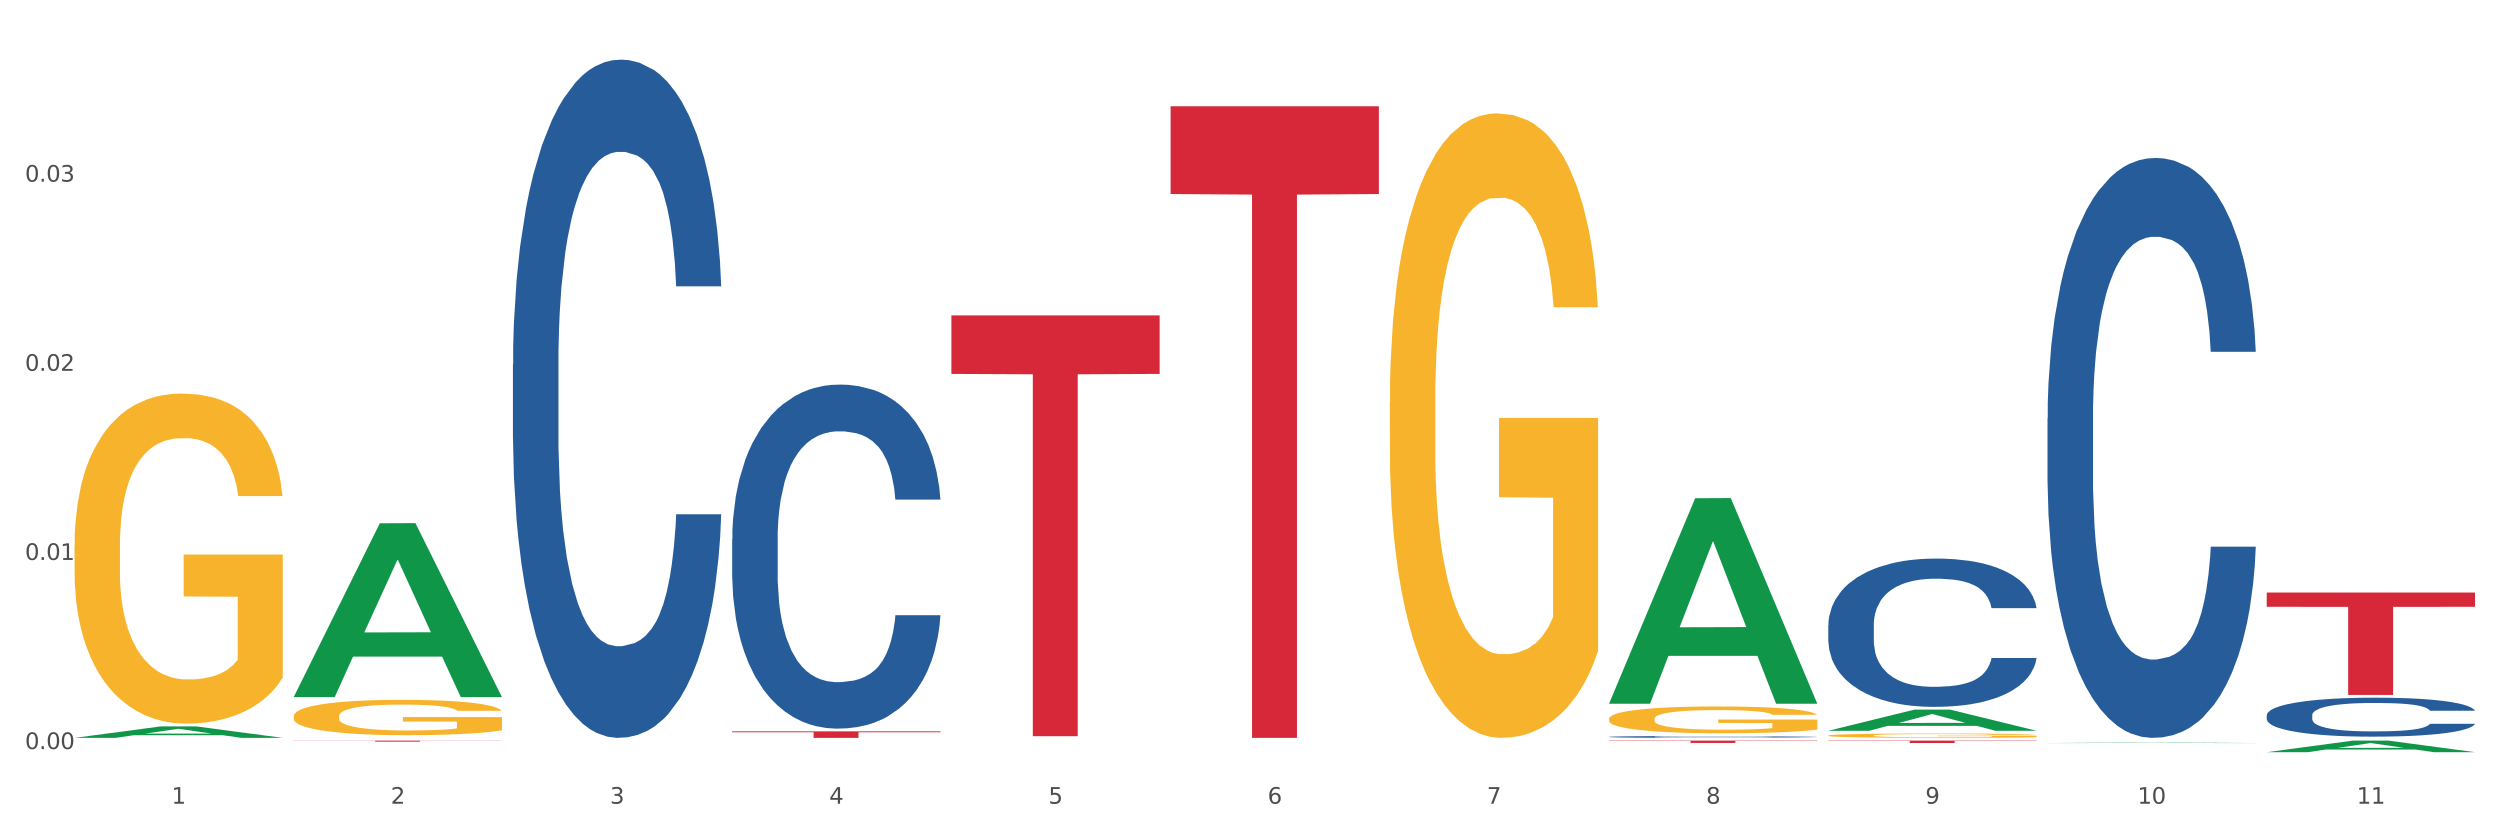
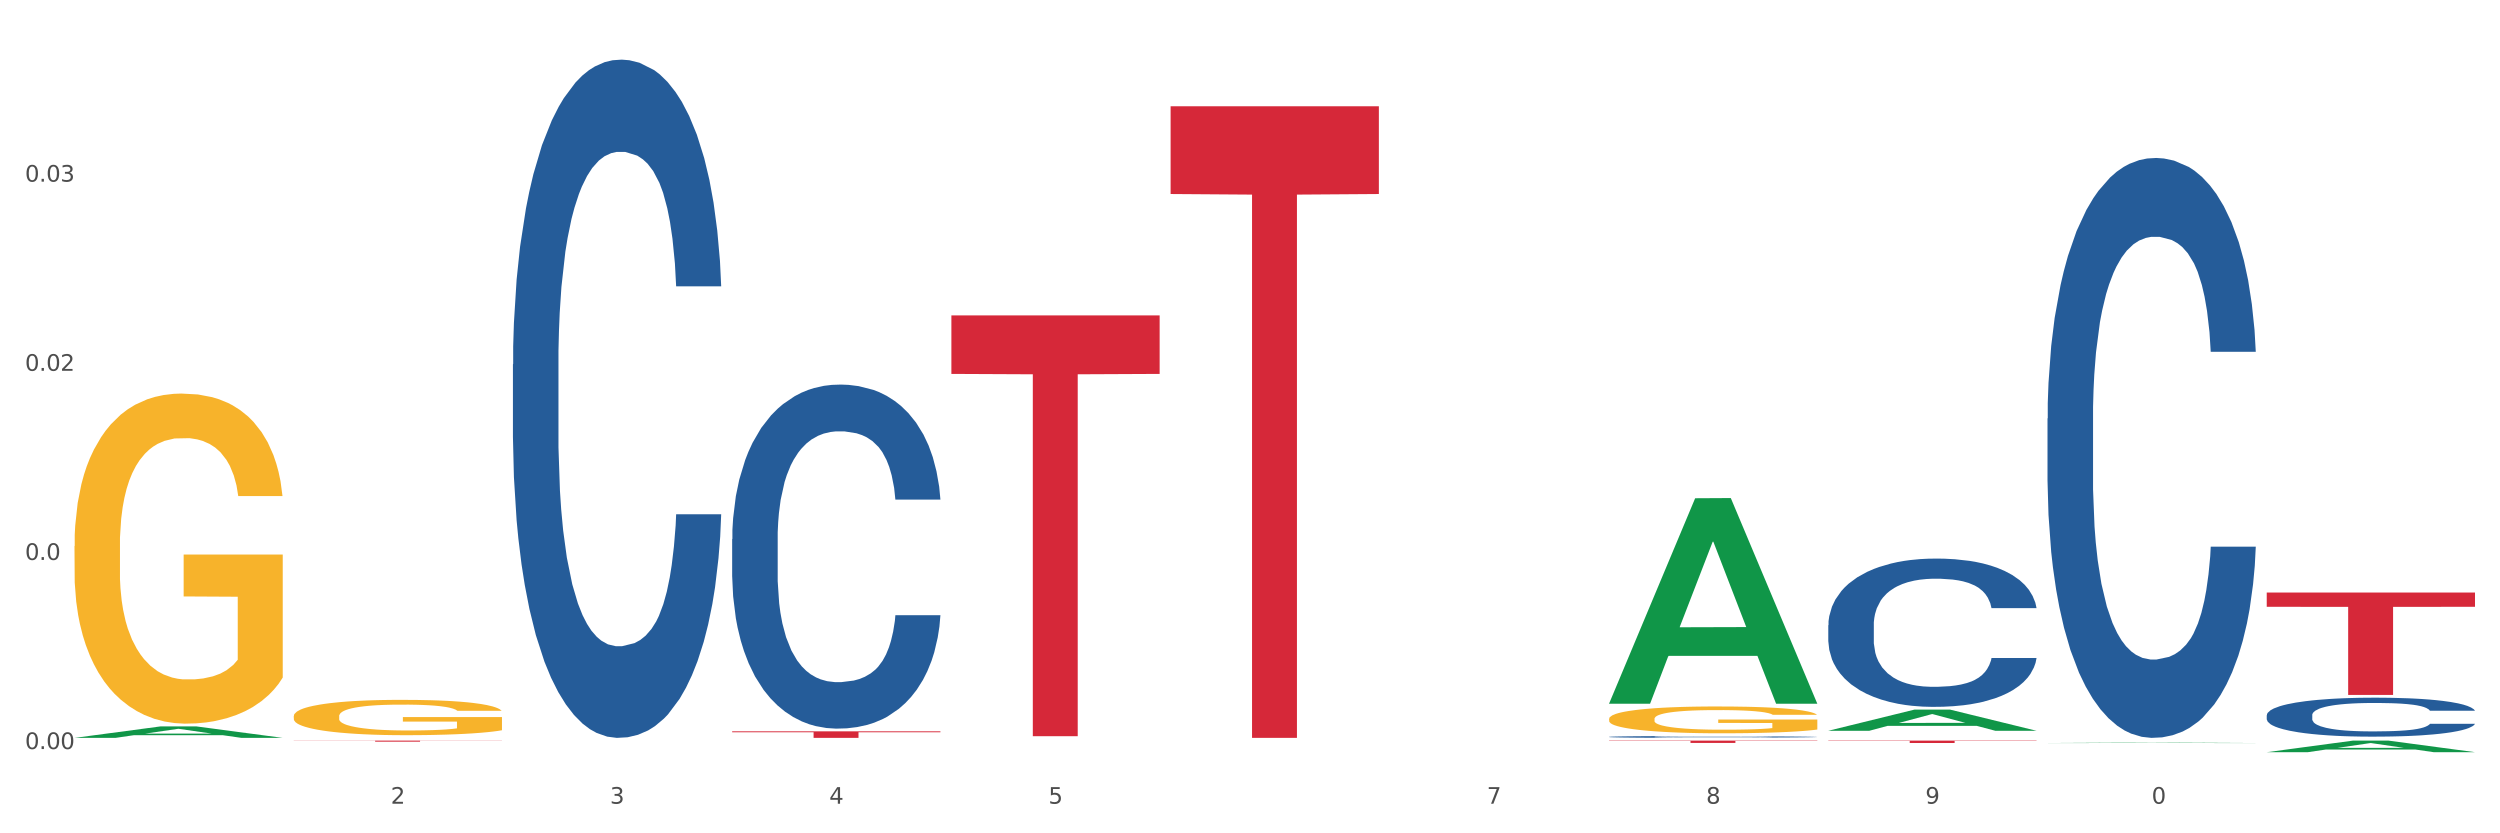
<svg xmlns="http://www.w3.org/2000/svg" xmlns:xlink="http://www.w3.org/1999/xlink" width="1080pt" height="360pt" viewBox="0 0 1080 360" version="1.1">
  <rect x="0" y="0" width="1080" height="360" fill="#333333" stroke="none" />
  <defs>
    <style type="text/css">*{stroke-linejoin: round; stroke-linecap: butt}</style>
  </defs>
  <g id="figure_1">
    <g id="patch_1">
      <path d="M 0 360  L 1080 360  L 1080 0  L 0 0  z " style="fill: #ffffff; stroke: #ffffff; stroke-linejoin: miter" />
    </g>
    <g id="axes_1">
      <g id="matplotlib.axis_1">
        <g id="xtick_1">
          <g id="text_1">
            <g style="fill: #4d4d4d" transform="translate(74.106 347.204) scale(0.096 -0.096)">
              <defs>
-                 <path id="DejaVuSans-31" d="M 794 531  L 1825 531  L 1825 4091  L 703 3866  L 703 4441  L 1819 4666  L 2450 4666  L 2450 531  L 3481 531  L 3481 0  L 794 0  L 794 531  z " transform="scale(0.016)" />
-               </defs>
+                 </defs>
              <use xlink:href="#DejaVuSans-31" />
            </g>
          </g>
        </g>
        <g id="xtick_2">
          <g id="text_2">
            <g style="fill: #4d4d4d" transform="translate(168.812 347.204) scale(0.096 -0.096)">
              <defs>
                <path id="DejaVuSans-32" d="M 1228 531  L 3431 531  L 3431 0  L 469 0  L 469 531  Q 828 903 1448 1529  Q 2069 2156 2228 2338  Q 2531 2678 2651 2914  Q 2772 3150 2772 3378  Q 2772 3750 2511 3984  Q 2250 4219 1831 4219  Q 1534 4219 1204 4116  Q 875 4013 500 3803  L 500 4441  Q 881 4594 1212 4672  Q 1544 4750 1819 4750  Q 2544 4750 2975 4387  Q 3406 4025 3406 3419  Q 3406 3131 3298 2873  Q 3191 2616 2906 2266  Q 2828 2175 2409 1742  Q 1991 1309 1228 531  z " transform="scale(0.016)" />
              </defs>
              <use xlink:href="#DejaVuSans-32" />
            </g>
          </g>
        </g>
        <g id="xtick_3">
          <g id="text_3">
            <g style="fill: #4d4d4d" transform="translate(263.517 347.204) scale(0.096 -0.096)">
              <defs>
                <path id="DejaVuSans-33" d="M 2597 2516  Q 3050 2419 3304 2112  Q 3559 1806 3559 1356  Q 3559 666 3084 287  Q 2609 -91 1734 -91  Q 1441 -91 1130 -33  Q 819 25 488 141  L 488 750  Q 750 597 1062 519  Q 1375 441 1716 441  Q 2309 441 2620 675  Q 2931 909 2931 1356  Q 2931 1769 2642 2001  Q 2353 2234 1838 2234  L 1294 2234  L 1294 2753  L 1863 2753  Q 2328 2753 2575 2939  Q 2822 3125 2822 3475  Q 2822 3834 2567 4026  Q 2313 4219 1838 4219  Q 1578 4219 1281 4162  Q 984 4106 628 3988  L 628 4550  Q 988 4650 1302 4700  Q 1616 4750 1894 4750  Q 2613 4750 3031 4423  Q 3450 4097 3450 3541  Q 3450 3153 3228 2886  Q 3006 2619 2597 2516  z " transform="scale(0.016)" />
              </defs>
              <use xlink:href="#DejaVuSans-33" />
            </g>
          </g>
        </g>
        <g id="xtick_4">
          <g id="text_4">
            <g style="fill: #4d4d4d" transform="translate(358.223 347.204) scale(0.096 -0.096)">
              <defs>
                <path id="DejaVuSans-34" d="M 2419 4116  L 825 1625  L 2419 1625  L 2419 4116  z M 2253 4666  L 3047 4666  L 3047 1625  L 3713 1625  L 3713 1100  L 3047 1100  L 3047 0  L 2419 0  L 2419 1100  L 313 1100  L 313 1709  L 2253 4666  z " transform="scale(0.016)" />
              </defs>
              <use xlink:href="#DejaVuSans-34" />
            </g>
          </g>
        </g>
        <g id="xtick_5">
          <g id="text_5">
            <g style="fill: #4d4d4d" transform="translate(452.928 347.204) scale(0.096 -0.096)">
              <defs>
                <path id="DejaVuSans-35" d="M 691 4666  L 3169 4666  L 3169 4134  L 1269 4134  L 1269 2991  Q 1406 3038 1543 3061  Q 1681 3084 1819 3084  Q 2600 3084 3056 2656  Q 3513 2228 3513 1497  Q 3513 744 3044 326  Q 2575 -91 1722 -91  Q 1428 -91 1123 -41  Q 819 9 494 109  L 494 744  Q 775 591 1075 516  Q 1375 441 1709 441  Q 2250 441 2565 725  Q 2881 1009 2881 1497  Q 2881 1984 2565 2268  Q 2250 2553 1709 2553  Q 1456 2553 1204 2497  Q 953 2441 691 2322  L 691 4666  z " transform="scale(0.016)" />
              </defs>
              <use xlink:href="#DejaVuSans-35" />
            </g>
          </g>
        </g>
        <g id="xtick_6">
          <g id="text_6">
            <g style="fill: #4d4d4d" transform="translate(547.634 347.204) scale(0.096 -0.096)">
              <defs>
-                 <path id="DejaVuSans-36" d="M 2113 2584  Q 1688 2584 1439 2293  Q 1191 2003 1191 1497  Q 1191 994 1439 701  Q 1688 409 2113 409  Q 2538 409 2786 701  Q 3034 994 3034 1497  Q 3034 2003 2786 2293  Q 2538 2584 2113 2584  z M 3366 4563  L 3366 3988  Q 3128 4100 2886 4159  Q 2644 4219 2406 4219  Q 1781 4219 1451 3797  Q 1122 3375 1075 2522  Q 1259 2794 1537 2939  Q 1816 3084 2150 3084  Q 2853 3084 3261 2657  Q 3669 2231 3669 1497  Q 3669 778 3244 343  Q 2819 -91 2113 -91  Q 1303 -91 875 529  Q 447 1150 447 2328  Q 447 3434 972 4092  Q 1497 4750 2381 4750  Q 2619 4750 2861 4703  Q 3103 4656 3366 4563  z " transform="scale(0.016)" />
-               </defs>
+                 </defs>
              <use xlink:href="#DejaVuSans-36" />
            </g>
          </g>
        </g>
        <g id="xtick_7">
          <g id="text_7">
            <g style="fill: #4d4d4d" transform="translate(642.339 347.204) scale(0.096 -0.096)">
              <defs>
                <path id="DejaVuSans-37" d="M 525 4666  L 3525 4666  L 3525 4397  L 1831 0  L 1172 0  L 2766 4134  L 525 4134  L 525 4666  z " transform="scale(0.016)" />
              </defs>
              <use xlink:href="#DejaVuSans-37" />
            </g>
          </g>
        </g>
        <g id="xtick_8">
          <g id="text_8">
            <g style="fill: #4d4d4d" transform="translate(737.044 347.204) scale(0.096 -0.096)">
              <defs>
                <path id="DejaVuSans-38" d="M 2034 2216  Q 1584 2216 1326 1975  Q 1069 1734 1069 1313  Q 1069 891 1326 650  Q 1584 409 2034 409  Q 2484 409 2743 651  Q 3003 894 3003 1313  Q 3003 1734 2745 1975  Q 2488 2216 2034 2216  z M 1403 2484  Q 997 2584 770 2862  Q 544 3141 544 3541  Q 544 4100 942 4425  Q 1341 4750 2034 4750  Q 2731 4750 3128 4425  Q 3525 4100 3525 3541  Q 3525 3141 3298 2862  Q 3072 2584 2669 2484  Q 3125 2378 3379 2068  Q 3634 1759 3634 1313  Q 3634 634 3220 271  Q 2806 -91 2034 -91  Q 1263 -91 848 271  Q 434 634 434 1313  Q 434 1759 690 2068  Q 947 2378 1403 2484  z M 1172 3481  Q 1172 3119 1398 2916  Q 1625 2713 2034 2713  Q 2441 2713 2670 2916  Q 2900 3119 2900 3481  Q 2900 3844 2670 4047  Q 2441 4250 2034 4250  Q 1625 4250 1398 4047  Q 1172 3844 1172 3481  z " transform="scale(0.016)" />
              </defs>
              <use xlink:href="#DejaVuSans-38" />
            </g>
          </g>
        </g>
        <g id="xtick_9">
          <g id="text_9">
            <g style="fill: #4d4d4d" transform="translate(831.75 347.204) scale(0.096 -0.096)">
              <defs>
                <path id="DejaVuSans-39" d="M 703 97  L 703 672  Q 941 559 1184 500  Q 1428 441 1663 441  Q 2288 441 2617 861  Q 2947 1281 2994 2138  Q 2813 1869 2534 1725  Q 2256 1581 1919 1581  Q 1219 1581 811 2004  Q 403 2428 403 3163  Q 403 3881 828 4315  Q 1253 4750 1959 4750  Q 2769 4750 3195 4129  Q 3622 3509 3622 2328  Q 3622 1225 3098 567  Q 2575 -91 1691 -91  Q 1453 -91 1209 -44  Q 966 3 703 97  z M 1959 2075  Q 2384 2075 2632 2365  Q 2881 2656 2881 3163  Q 2881 3666 2632 3958  Q 2384 4250 1959 4250  Q 1534 4250 1286 3958  Q 1038 3666 1038 3163  Q 1038 2656 1286 2365  Q 1534 2075 1959 2075  z " transform="scale(0.016)" />
              </defs>
              <use xlink:href="#DejaVuSans-39" />
            </g>
          </g>
        </g>
        <g id="xtick_10">
          <g id="text_10">
            <g style="fill: #4d4d4d" transform="translate(923.401 347.204) scale(0.096 -0.096)">
              <defs>
                <path id="DejaVuSans-30" d="M 2034 4250  Q 1547 4250 1301 3770  Q 1056 3291 1056 2328  Q 1056 1369 1301 889  Q 1547 409 2034 409  Q 2525 409 2770 889  Q 3016 1369 3016 2328  Q 3016 3291 2770 3770  Q 2525 4250 2034 4250  z M 2034 4750  Q 2819 4750 3233 4129  Q 3647 3509 3647 2328  Q 3647 1150 3233 529  Q 2819 -91 2034 -91  Q 1250 -91 836 529  Q 422 1150 422 2328  Q 422 3509 836 4129  Q 1250 4750 2034 4750  z " transform="scale(0.016)" />
              </defs>
              <use xlink:href="#DejaVuSans-31" />
              <use xlink:href="#DejaVuSans-30" transform="translate(63.623 0)" />
            </g>
          </g>
        </g>
        <g id="xtick_11">
          <g id="text_11">
            <g style="fill: #4d4d4d" transform="translate(1018.107 347.204) scale(0.096 -0.096)">
              <use xlink:href="#DejaVuSans-31" />
              <use xlink:href="#DejaVuSans-31" transform="translate(63.623 0)" />
            </g>
          </g>
        </g>
        <g id="xtick_12" />
        <g id="xtick_13" />
        <g id="xtick_14" />
        <g id="xtick_15" />
        <g id="xtick_16" />
        <g id="xtick_17" />
        <g id="xtick_18" />
        <g id="xtick_19" />
        <g id="xtick_20" />
        <g id="xtick_21" />
      </g>
      <g id="matplotlib.axis_2">
        <g id="ytick_1">
          <g id="text_12">
            <g style="fill: #4d4d4d" transform="translate(10.8 323.59) scale(0.096 -0.096)">
              <defs>
                <path id="DejaVuSans-2e" d="M 684 794  L 1344 794  L 1344 0  L 684 0  L 684 794  z " transform="scale(0.016)" />
              </defs>
              <use xlink:href="#DejaVuSans-30" />
              <use xlink:href="#DejaVuSans-2e" transform="translate(63.623 0)" />
              <use xlink:href="#DejaVuSans-30" transform="translate(95.41 0)" />
              <use xlink:href="#DejaVuSans-30" transform="translate(159.033 0)" />
            </g>
          </g>
        </g>
        <g id="ytick_2">
          <g id="text_13">
            <g style="fill: #4d4d4d" transform="translate(10.8 241.886) scale(0.096 -0.096)">
              <use xlink:href="#DejaVuSans-30" />
              <use xlink:href="#DejaVuSans-2e" transform="translate(63.623 0)" />
              <use xlink:href="#DejaVuSans-30" transform="translate(95.41 0)" />
              <use xlink:href="#DejaVuSans-31" transform="translate(159.033 0)" />
            </g>
          </g>
        </g>
        <g id="ytick_3">
          <g id="text_14">
            <g style="fill: #4d4d4d" transform="translate(10.8 160.181) scale(0.096 -0.096)">
              <use xlink:href="#DejaVuSans-30" />
              <use xlink:href="#DejaVuSans-2e" transform="translate(63.623 0)" />
              <use xlink:href="#DejaVuSans-30" transform="translate(95.41 0)" />
              <use xlink:href="#DejaVuSans-32" transform="translate(159.033 0)" />
            </g>
          </g>
        </g>
        <g id="ytick_4">
          <g id="text_15">
            <g style="fill: #4d4d4d" transform="translate(10.8 78.477) scale(0.096 -0.096)">
              <use xlink:href="#DejaVuSans-30" />
              <use xlink:href="#DejaVuSans-2e" transform="translate(63.623 0)" />
              <use xlink:href="#DejaVuSans-30" transform="translate(95.41 0)" />
              <use xlink:href="#DejaVuSans-33" transform="translate(159.033 0)" />
            </g>
          </g>
        </g>
        <g id="ytick_5" />
        <g id="ytick_6" />
        <g id="ytick_7" />
        <g id="ytick_8" />
      </g>
      <g id="PolyCollection_1">
        <path d="M 32.175 318.757  L 32.268 318.752  L 69.369 313.802  L 84.766 313.798  L 122.145 318.766  L 104.337 318.766  L 96.267 317.609  L 57.96 317.609  L 57.682 317.628  L 49.891 318.766  L 32.175 318.766  L 32.175 318.757  L 62.783 316.919  L 91.444 316.914  L 77.253 314.857  L 77.067 314.847  L 76.882 314.861  L 62.691 316.914  L 62.783 316.919  L 32.175 318.757  z " clip-path="url(#pbf5808619f)" style="fill: #109648" />
        <path d="M 789.819 270.088  L 789.925 270.03  L 789.925 268.391  L 790.244 266.168  L 791.414 262.072  L 792.903 258.971  L 795.455 255.343  L 796.838 253.822  L 798.646 252.125  L 802.368 249.375  L 806.622 247.034  L 809.6 245.747  L 811.833 244.928  L 816.831 243.465  L 819.703 242.822  L 822.68 242.295  L 825.233 241.944  L 829.487 241.534  L 832.89 241.359  L 836.825 241.3  L 840.121 241.359  L 844.482 241.593  L 850.862 242.295  L 853.308 242.705  L 856.605 243.407  L 860.008 244.343  L 862.773 245.279  L 865.964 246.625  L 869.261 248.38  L 872.451 250.604  L 874.684 252.652  L 876.492 254.817  L 878.087 257.45  L 879.257 260.317  L 879.789 262.716  L 860.327 262.716  L 859.796 260.551  L 858.732 258.21  L 857.669 256.63  L 856.499 255.343  L 854.691 253.88  L 853.096 252.944  L 850.437 251.832  L 847.991 251.13  L 845.97 250.721  L 843.524 250.37  L 838.313 250.019  L 834.591 250.019  L 832.252 250.136  L 829.38 250.428  L 826.934 250.838  L 824.063 251.54  L 821.83 252.301  L 819.596 253.295  L 818.32 253.997  L 816.406 255.285  L 815.13 256.338  L 813.428 258.152  L 812.471 259.439  L 810.769 262.774  L 810.025 265.232  L 809.706 266.929  L 809.493 268.801  L 809.493 277.929  L 810.131 282.025  L 810.663 283.78  L 811.514 285.77  L 813.109 288.344  L 815.449 290.86  L 817.895 292.674  L 819.915 293.786  L 821.83 294.605  L 823.744 295.249  L 826.083 295.834  L 827.998 296.185  L 830.869 296.536  L 834.272 296.712  L 836.931 296.712  L 842.355 296.419  L 844.801 296.126  L 847.14 295.717  L 849.693 295.073  L 851.713 294.371  L 852.883 293.844  L 854.797 292.733  L 856.286 291.562  L 857.562 290.217  L 858.413 289.046  L 859.37 287.291  L 860.115 285.302  L 860.327 284.248  L 879.789 284.248  L 879.364 286.355  L 878.619 288.403  L 877.13 291.153  L 875.961 292.733  L 874.153 294.664  L 872.238 296.302  L 869.58 298.116  L 867.134 299.462  L 864.581 300.632  L 861.816 301.685  L 856.818 303.148  L 855.01 303.557  L 851.181 304.26  L 848.204 304.669  L 843.843 305.079  L 839.377 305.313  L 834.698 305.371  L 830.55 305.254  L 825.977 304.903  L 823.106 304.552  L 819.915 304.026  L 816.193 303.206  L 812.684 302.212  L 809.387 301.041  L 806.303 299.696  L 803.431 298.174  L 799.709 295.658  L 796.944 293.201  L 794.924 290.919  L 793.541 288.988  L 792.158 286.53  L 791.414 284.833  L 790.244 280.738  L 789.819 276.934  L 789.819 270.088  z " clip-path="url(#pbf5808619f)" style="fill: #255c99" />
        <path d="M 884.524 180.804  L 884.631 180.576  L 884.631 174.169  L 884.95 165.475  L 886.12 149.46  L 887.608 137.334  L 890.161 123.148  L 891.543 117.2  L 893.351 110.565  L 897.073 99.812  L 901.327 90.66  L 904.305 85.626  L 906.538 82.423  L 911.537 76.703  L 914.408 74.187  L 917.386 72.128  L 919.938 70.755  L 924.192 69.153  L 927.595 68.467  L 931.53 68.238  L 934.827 68.467  L 939.187 69.382  L 945.568 72.128  L 948.014 73.729  L 951.311 76.475  L 954.714 80.135  L 957.479 83.796  L 960.669 89.058  L 963.966 95.922  L 967.157 104.616  L 969.39 112.624  L 971.198 121.089  L 972.793 131.385  L 973.963 142.596  L 974.495 151.976  L 955.033 151.976  L 954.501 143.511  L 953.438 134.359  L 952.374 128.182  L 951.204 123.148  L 949.396 117.429  L 947.801 113.768  L 945.143 109.421  L 942.697 106.675  L 940.676 105.074  L 938.23 103.701  L 933.019 102.328  L 929.297 102.328  L 926.957 102.786  L 924.086 103.93  L 921.64 105.531  L 918.768 108.277  L 916.535 111.251  L 914.302 115.141  L 913.026 117.886  L 911.111 122.92  L 909.835 127.038  L 908.134 134.131  L 907.176 139.164  L 905.475 152.205  L 904.73 161.814  L 904.411 168.449  L 904.199 175.771  L 904.199 211.463  L 904.837 227.478  L 905.368 234.342  L 906.219 242.121  L 907.814 252.188  L 910.154 262.026  L 912.6 269.118  L 914.621 273.465  L 916.535 276.669  L 918.449 279.185  L 920.789 281.473  L 922.703 282.846  L 925.575 284.219  L 928.978 284.905  L 931.636 284.905  L 937.06 283.761  L 939.506 282.617  L 941.846 281.016  L 944.398 278.499  L 946.419 275.753  L 947.589 273.694  L 949.503 269.347  L 950.992 264.771  L 952.268 259.509  L 953.119 254.933  L 954.076 248.069  L 954.82 240.29  L 955.033 236.172  L 974.495 236.172  L 974.069 244.409  L 973.325 252.417  L 971.836 263.17  L 970.666 269.347  L 968.858 276.897  L 966.944 283.304  L 964.285 290.396  L 961.839 295.658  L 959.287 300.234  L 956.522 304.353  L 951.523 310.072  L 949.715 311.674  L 945.887 314.419  L 942.909 316.021  L 938.549 317.623  L 934.082 318.538  L 929.403 318.766  L 925.256 318.309  L 920.683 316.936  L 917.811 315.563  L 914.621 313.504  L 910.899 310.301  L 907.389 306.412  L 904.092 301.836  L 901.008 296.574  L 898.137 290.625  L 894.415 280.787  L 891.65 271.178  L 889.629 262.255  L 888.246 254.704  L 886.864 245.095  L 886.12 238.46  L 884.95 222.445  L 884.524 207.573  L 884.524 180.804  z " clip-path="url(#pbf5808619f)" style="fill: #255c99" />
        <path d="M 979.23 308.964  L 979.336 308.948  L 979.336 308.518  L 979.655 307.934  L 980.825 306.857  L 982.314 306.043  L 984.866 305.089  L 986.249 304.69  L 988.057 304.244  L 991.779 303.521  L 996.033 302.906  L 999.01 302.568  L 1001.244 302.353  L 1006.242 301.968  L 1009.114 301.799  L 1012.091 301.661  L 1014.644 301.569  L 1018.898 301.461  L 1022.301 301.415  L 1026.236 301.4  L 1029.532 301.415  L 1033.893 301.476  L 1040.273 301.661  L 1042.719 301.769  L 1046.016 301.953  L 1049.419 302.199  L 1052.184 302.445  L 1055.375 302.799  L 1058.672 303.26  L 1061.862 303.844  L 1064.095 304.382  L 1065.903 304.951  L 1067.498 305.643  L 1068.668 306.396  L 1069.2 307.027  L 1049.738 307.027  L 1049.207 306.458  L 1048.143 305.843  L 1047.08 305.428  L 1045.91 305.089  L 1044.102 304.705  L 1042.507 304.459  L 1039.848 304.167  L 1037.402 303.982  L 1035.381 303.875  L 1032.935 303.783  L 1027.724 303.69  L 1024.002 303.69  L 1021.663 303.721  L 1018.791 303.798  L 1016.345 303.906  L 1013.474 304.09  L 1011.24 304.29  L 1009.007 304.551  L 1007.731 304.736  L 1005.817 305.074  L 1004.541 305.351  L 1002.839 305.827  L 1001.882 306.166  L 1000.18 307.042  L 999.436 307.688  L 999.117 308.133  L 998.904 308.625  L 998.904 311.024  L 999.542 312.1  L 1000.074 312.561  L 1000.925 313.084  L 1002.52 313.76  L 1004.86 314.421  L 1007.306 314.898  L 1009.326 315.19  L 1011.24 315.405  L 1013.155 315.575  L 1015.494 315.728  L 1017.409 315.821  L 1020.28 315.913  L 1023.683 315.959  L 1026.342 315.959  L 1031.766 315.882  L 1034.212 315.805  L 1036.551 315.698  L 1039.104 315.528  L 1041.124 315.344  L 1042.294 315.206  L 1044.208 314.913  L 1045.697 314.606  L 1046.973 314.252  L 1047.824 313.945  L 1048.781 313.484  L 1049.526 312.961  L 1049.738 312.684  L 1069.2 312.684  L 1068.775 313.238  L 1068.03 313.776  L 1066.541 314.498  L 1065.371 314.913  L 1063.564 315.421  L 1061.649 315.851  L 1058.991 316.328  L 1056.545 316.681  L 1053.992 316.989  L 1051.227 317.266  L 1046.229 317.65  L 1044.421 317.758  L 1040.592 317.942  L 1037.615 318.05  L 1033.254 318.157  L 1028.788 318.219  L 1024.109 318.234  L 1019.961 318.204  L 1015.388 318.111  L 1012.517 318.019  L 1009.326 317.881  L 1005.604 317.665  L 1002.095 317.404  L 998.798 317.097  L 995.714 316.743  L 992.842 316.343  L 989.12 315.682  L 986.355 315.036  L 984.334 314.437  L 982.952 313.93  L 981.569 313.284  L 980.825 312.838  L 979.655 311.762  L 979.23 310.762  L 979.23 308.964  z " clip-path="url(#pbf5808619f)" style="fill: #255c99" />
        <path d="M 221.586 157.412  L 221.692 157.144  L 221.692 149.652  L 222.011 139.484  L 223.181 120.753  L 224.67 106.571  L 227.222 89.98  L 228.605 83.023  L 230.413 75.263  L 234.135 62.686  L 238.389 51.983  L 241.367 46.096  L 243.6 42.35  L 248.598 35.66  L 251.47 32.717  L 254.447 30.308  L 257 28.703  L 261.254 26.83  L 264.657 26.027  L 268.592 25.759  L 271.888 26.027  L 276.249 27.097  L 282.63 30.308  L 285.076 32.182  L 288.372 35.393  L 291.775 39.674  L 294.541 43.955  L 297.731 50.11  L 301.028 58.137  L 304.218 68.306  L 306.451 77.671  L 308.259 87.572  L 309.855 99.613  L 311.024 112.725  L 311.556 123.696  L 292.095 123.696  L 291.563 113.795  L 290.499 103.092  L 289.436 95.867  L 288.266 89.98  L 286.458 83.291  L 284.863 79.009  L 282.204 73.925  L 279.758 70.714  L 277.738 68.841  L 275.292 67.235  L 270.081 65.63  L 266.358 65.63  L 264.019 66.165  L 261.147 67.503  L 258.701 69.376  L 255.83 72.587  L 253.597 76.066  L 251.363 80.615  L 250.087 83.826  L 248.173 89.713  L 246.897 94.529  L 245.195 102.824  L 244.238 108.711  L 242.536 123.964  L 241.792 135.202  L 241.473 142.962  L 241.26 151.525  L 241.26 193.269  L 241.898 212  L 242.43 220.027  L 243.281 229.125  L 244.876 240.899  L 247.216 252.405  L 249.662 260.7  L 251.682 265.784  L 253.597 269.531  L 255.511 272.474  L 257.851 275.15  L 259.765 276.755  L 262.636 278.361  L 266.039 279.164  L 268.698 279.164  L 274.122 277.826  L 276.568 276.488  L 278.907 274.615  L 281.46 271.671  L 283.48 268.46  L 284.65 266.052  L 286.564 260.968  L 288.053 255.616  L 289.329 249.462  L 290.18 244.11  L 291.137 236.082  L 291.882 226.984  L 292.095 222.168  L 311.556 222.168  L 311.131 231.801  L 310.386 241.166  L 308.897 253.743  L 307.728 260.968  L 305.92 269.798  L 304.005 277.291  L 301.347 285.586  L 298.901 291.74  L 296.348 297.092  L 293.583 301.909  L 288.585 308.598  L 286.777 310.471  L 282.949 313.682  L 279.971 315.555  L 275.611 317.429  L 271.144 318.499  L 266.465 318.766  L 262.317 318.231  L 257.744 316.626  L 254.873 315.02  L 251.682 312.612  L 247.96 308.866  L 244.451 304.317  L 241.154 298.965  L 238.07 292.811  L 235.198 285.853  L 231.476 274.347  L 228.711 263.109  L 226.691 252.673  L 225.308 243.842  L 223.926 232.604  L 223.181 224.844  L 222.011 206.113  L 221.586 188.72  L 221.586 157.412  z " clip-path="url(#pbf5808619f)" style="fill: #255c99" />
        <path d="M 410.997 136.266  L 500.967 136.266  L 500.967 161.525  L 465.576 161.695  L 465.576 318.024  L 446.175 318.024  L 446.175 161.695  L 410.997 161.525  L 410.997 136.437  L 410.997 136.266  z " clip-path="url(#pbf5808619f)" style="fill: #d62839" />
        <path d="M 505.702 45.894  L 595.673 45.894  L 595.673 83.814  L 560.281 84.07  L 560.281 318.766  L 540.88 318.766  L 540.88 84.07  L 505.702 83.814  L 505.702 46.15  L 505.702 45.894  z " clip-path="url(#pbf5808619f)" style="fill: #d62839" />
        <path d="M 695.113 319.943  L 785.084 319.943  L 785.084 320.084  L 749.692 320.085  L 749.692 320.957  L 730.291 320.957  L 730.291 320.085  L 695.113 320.084  L 695.113 319.944  L 695.113 319.943  z " clip-path="url(#pbf5808619f)" style="fill: #d62839" />
        <path d="M 789.819 319.943  L 879.789 319.943  L 879.789 320.087  L 844.398 320.088  L 844.398 320.981  L 824.997 320.981  L 824.997 320.088  L 789.819 320.087  L 789.819 319.944  L 789.819 319.943  z " clip-path="url(#pbf5808619f)" style="fill: #d62839" />
        <path d="M 979.23 255.987  L 1069.2 255.987  L 1069.2 262.134  L 1033.809 262.176  L 1033.809 300.223  L 1014.408 300.223  L 1014.408 262.176  L 979.23 262.134  L 979.23 256.028  L 979.23 255.987  z " clip-path="url(#pbf5808619f)" style="fill: #d62839" />
        <path d="M 316.291 315.949  L 406.262 315.949  L 406.262 316.341  L 370.871 316.344  L 370.871 318.766  L 351.469 318.766  L 351.469 316.344  L 316.291 316.341  L 316.291 315.952  L 316.291 315.949  z " clip-path="url(#pbf5808619f)" style="fill: #d62839" />
        <path d="M 126.88 319.943  L 216.851 319.943  L 216.851 320.007  L 181.46 320.007  L 181.46 320.402  L 162.058 320.402  L 162.058 320.007  L 126.88 320.007  L 126.88 319.944  L 126.88 319.943  z " clip-path="url(#pbf5808619f)" style="fill: #d62839" />
        <path d="M 695.113 318.322  L 695.22 318.322  L 695.22 318.301  L 695.539 318.273  L 696.709 318.221  L 698.197 318.182  L 700.75 318.137  L 702.132 318.118  L 703.94 318.096  L 707.662 318.062  L 711.916 318.032  L 714.894 318.016  L 717.127 318.006  L 722.126 317.987  L 724.997 317.979  L 727.975 317.973  L 730.527 317.968  L 734.781 317.963  L 738.184 317.961  L 742.119 317.96  L 745.416 317.961  L 749.776 317.964  L 756.157 317.973  L 758.603 317.978  L 761.9 317.987  L 765.303 317.998  L 768.068 318.01  L 771.258 318.027  L 774.555 318.049  L 777.746 318.077  L 779.979 318.103  L 781.787 318.13  L 783.382 318.163  L 784.552 318.199  L 785.084 318.23  L 765.622 318.23  L 765.09 318.202  L 764.027 318.173  L 762.963 318.153  L 761.793 318.137  L 759.985 318.118  L 758.39 318.107  L 755.732 318.093  L 753.286 318.084  L 751.265 318.079  L 748.819 318.074  L 743.608 318.07  L 739.886 318.07  L 737.546 318.071  L 734.675 318.075  L 732.229 318.08  L 729.357 318.089  L 727.124 318.098  L 724.891 318.111  L 723.615 318.12  L 721.7 318.136  L 720.424 318.149  L 718.723 318.172  L 717.765 318.188  L 716.064 318.23  L 715.319 318.261  L 715 318.283  L 714.788 318.306  L 714.788 318.421  L 715.426 318.473  L 715.958 318.495  L 716.808 318.52  L 718.404 318.552  L 720.743 318.584  L 723.189 318.607  L 725.21 318.621  L 727.124 318.631  L 729.038 318.639  L 731.378 318.646  L 733.292 318.651  L 736.164 318.655  L 739.567 318.657  L 742.225 318.657  L 747.649 318.654  L 750.095 318.65  L 752.435 318.645  L 754.987 318.637  L 757.008 318.628  L 758.178 318.621  L 760.092 318.607  L 761.581 318.593  L 762.857 318.576  L 763.708 318.561  L 764.665 318.539  L 765.409 318.514  L 765.622 318.501  L 785.084 318.501  L 784.658 318.527  L 783.914 318.553  L 782.425 318.588  L 781.255 318.607  L 779.447 318.632  L 777.533 318.652  L 774.874 318.675  L 772.428 318.692  L 769.876 318.707  L 767.111 318.72  L 762.112 318.738  L 760.305 318.744  L 756.476 318.752  L 753.498 318.758  L 749.138 318.763  L 744.671 318.766  L 739.992 318.766  L 735.845 318.765  L 731.272 318.761  L 728.4 318.756  L 725.21 318.75  L 721.488 318.739  L 717.978 318.727  L 714.681 318.712  L 711.597 318.695  L 708.726 318.676  L 705.004 318.644  L 702.239 318.613  L 700.218 318.585  L 698.836 318.56  L 697.453 318.529  L 696.709 318.508  L 695.539 318.456  L 695.113 318.409  L 695.113 318.322  z " clip-path="url(#pbf5808619f)" style="fill: #255c99" />
        <path d="M 32.175 235.912  L 32.281 235.781  L 32.281 231.093  L 32.494 227.056  L 33.556 217.288  L 35.149 209.213  L 36.318 204.915  L 37.486 201.399  L 38.867 197.883  L 40.567 194.236  L 43.647 188.896  L 45.559 186.161  L 47.896 183.296  L 52.145 179.129  L 55.225 176.784  L 58.412 174.831  L 63.617 172.487  L 67.016 171.445  L 70.627 170.663  L 74.983 170.142  L 78.275 170.012  L 85.499 170.403  L 91.659 171.575  L 94.634 172.487  L 98.458 174.049  L 100.476 175.091  L 103.769 177.175  L 107.168 179.91  L 109.505 182.254  L 113.01 186.682  L 115.666 191.11  L 118.109 196.58  L 119.383 200.357  L 120.339 203.874  L 121.189 207.911  L 122.039 214.292  L 102.919 214.292  L 102.175 209.734  L 101.007 205.436  L 99.307 201.269  L 97.82 198.664  L 95.271 195.408  L 92.934 193.324  L 90.491 191.762  L 87.517 190.459  L 85.18 189.808  L 81.887 189.287  L 75.407 189.417  L 71.052 190.459  L 68.078 191.762  L 66.166 192.934  L 64.467 194.236  L 62.555 196.059  L 60.324 198.794  L 58.731 201.269  L 57.137 204.394  L 55.863 207.52  L 54.694 211.167  L 53.738 215.074  L 52.995 219.111  L 52.357 224.06  L 51.826 232.265  L 51.826 250.107  L 52.039 254.145  L 52.57 259.484  L 53.207 263.522  L 54.269 268.341  L 55.225 271.596  L 57.031 276.285  L 59.049 280.192  L 60.643 282.667  L 62.236 284.75  L 64.998 287.616  L 68.078 289.96  L 70.734 291.392  L 74.345 292.695  L 76.788 293.216  L 78.913 293.476  L 84.118 293.476  L 87.835 293.085  L 91.978 292.174  L 95.165 291.002  L 97.82 289.569  L 100.795 287.225  L 102.707 285.011  L 102.707 257.791  L 79.338 257.661  L 79.338 239.558  L 122.145 239.558  L 122.145 292.695  L 120.339 295.43  L 118.321 297.904  L 116.197 300.118  L 113.01 302.853  L 109.186 305.458  L 105.787 307.281  L 102.175 308.844  L 97.927 310.277  L 92.403 311.579  L 89.004 312.1  L 84.755 312.491  L 79.763 312.621  L 75.407 312.36  L 71.159 311.709  L 66.697 310.537  L 62.342 308.844  L 59.049 307.151  L 55.756 305.067  L 52.251 302.332  L 49.489 299.727  L 47.365 297.383  L 45.028 294.388  L 42.479 290.481  L 40.567 286.964  L 38.867 283.318  L 37.061 278.629  L 35.787 274.592  L 34.512 269.513  L 33.768 265.736  L 32.919 259.875  L 32.281 251.67  L 32.175 235.912  z " clip-path="url(#pbf5808619f)" style="fill: #f7b32b" />
-         <path d="M 789.819 317.749  L 789.925 317.747  L 789.925 317.685  L 790.138 317.632  L 791.2 317.502  L 792.793 317.395  L 793.962 317.338  L 795.13 317.292  L 796.511 317.245  L 798.21 317.197  L 801.291 317.126  L 803.203 317.089  L 805.54 317.051  L 809.789 316.996  L 812.869 316.965  L 816.056 316.939  L 821.261 316.908  L 824.66 316.894  L 828.271 316.884  L 832.626 316.877  L 835.919 316.875  L 843.142 316.88  L 849.303 316.896  L 852.277 316.908  L 856.101 316.929  L 858.12 316.943  L 861.413 316.97  L 864.812 317.007  L 867.149 317.038  L 870.654 317.096  L 873.309 317.155  L 875.753 317.228  L 877.027 317.278  L 877.983 317.324  L 878.833 317.378  L 879.683 317.463  L 860.563 317.463  L 859.819 317.402  L 858.651 317.345  L 856.951 317.29  L 855.464 317.255  L 852.915 317.212  L 850.578 317.184  L 848.135 317.164  L 845.161 317.146  L 842.824 317.138  L 839.531 317.131  L 833.051 317.133  L 828.696 317.146  L 825.722 317.164  L 823.81 317.179  L 822.11 317.197  L 820.198 317.221  L 817.968 317.257  L 816.374 317.29  L 814.781 317.331  L 813.506 317.373  L 812.338 317.421  L 811.382 317.473  L 810.638 317.526  L 810.001 317.592  L 809.47 317.701  L 809.47 317.937  L 809.682 317.991  L 810.213 318.062  L 810.851 318.115  L 811.913 318.179  L 812.869 318.222  L 814.675 318.285  L 816.693 318.336  L 818.286 318.369  L 819.88 318.397  L 822.641 318.435  L 825.722 318.466  L 828.377 318.485  L 831.989 318.502  L 834.432 318.509  L 836.557 318.513  L 841.761 318.513  L 845.479 318.507  L 849.622 318.495  L 852.809 318.48  L 855.464 318.461  L 858.438 318.43  L 860.35 318.4  L 860.35 318.039  L 836.981 318.038  L 836.981 317.798  L 879.789 317.798  L 879.789 318.502  L 877.983 318.538  L 875.965 318.571  L 873.841 318.601  L 870.654 318.637  L 866.83 318.671  L 863.431 318.696  L 859.819 318.716  L 855.57 318.735  L 850.047 318.753  L 846.648 318.76  L 842.399 318.765  L 837.406 318.766  L 833.051 318.763  L 828.802 318.754  L 824.341 318.739  L 819.986 318.716  L 816.693 318.694  L 813.4 318.666  L 809.895 318.63  L 807.133 318.595  L 805.009 318.564  L 802.672 318.525  L 800.122 318.473  L 798.21 318.426  L 796.511 318.378  L 794.705 318.316  L 793.43 318.262  L 792.156 318.195  L 791.412 318.145  L 790.562 318.067  L 789.925 317.958  L 789.819 317.749  z " clip-path="url(#pbf5808619f)" style="fill: #f7b32b" />
        <path d="M 695.113 310.55  L 695.22 310.54  L 695.22 310.159  L 695.432 309.831  L 696.494 309.037  L 698.088 308.381  L 699.256 308.032  L 700.424 307.746  L 701.805 307.461  L 703.505 307.164  L 706.585 306.73  L 708.497 306.508  L 710.834 306.275  L 715.083 305.937  L 718.164 305.746  L 721.35 305.588  L 726.555 305.397  L 729.954 305.312  L 733.566 305.249  L 737.921 305.207  L 741.214 305.196  L 748.437 305.228  L 754.598 305.323  L 757.572 305.397  L 761.396 305.524  L 763.414 305.609  L 766.707 305.778  L 770.106 306  L 772.443 306.191  L 775.948 306.55  L 778.604 306.91  L 781.047 307.355  L 782.322 307.662  L 783.278 307.947  L 784.128 308.275  L 784.977 308.794  L 765.857 308.794  L 765.114 308.423  L 763.945 308.074  L 762.246 307.736  L 760.759 307.524  L 758.209 307.259  L 755.872 307.09  L 753.429 306.963  L 750.455 306.857  L 748.118 306.804  L 744.825 306.762  L 738.346 306.773  L 733.991 306.857  L 731.016 306.963  L 729.104 307.058  L 727.405 307.164  L 725.493 307.312  L 723.262 307.535  L 721.669 307.736  L 720.076 307.99  L 718.801 308.244  L 717.632 308.54  L 716.676 308.857  L 715.933 309.185  L 715.296 309.588  L 714.764 310.254  L 714.764 311.704  L 714.977 312.032  L 715.508 312.466  L 716.145 312.794  L 717.208 313.185  L 718.164 313.45  L 719.969 313.831  L 721.988 314.148  L 723.581 314.349  L 725.174 314.519  L 727.936 314.752  L 731.016 314.942  L 733.672 315.058  L 737.284 315.164  L 739.727 315.207  L 741.851 315.228  L 747.056 315.228  L 750.774 315.196  L 754.916 315.122  L 758.103 315.027  L 760.759 314.91  L 763.733 314.72  L 765.645 314.54  L 765.645 312.328  L 742.276 312.318  L 742.276 310.847  L 785.084 310.847  L 785.084 315.164  L 783.278 315.386  L 781.26 315.587  L 779.135 315.767  L 775.948 315.99  L 772.124 316.201  L 768.725 316.349  L 765.114 316.476  L 760.865 316.593  L 755.341 316.699  L 751.942 316.741  L 747.693 316.773  L 742.701 316.783  L 738.346 316.762  L 734.097 316.709  L 729.636 316.614  L 725.28 316.476  L 721.988 316.339  L 718.695 316.17  L 715.189 315.947  L 712.428 315.736  L 710.303 315.545  L 707.966 315.302  L 705.417 314.984  L 703.505 314.699  L 701.805 314.402  L 700 314.021  L 698.725 313.693  L 697.45 313.281  L 696.707 312.974  L 695.857 312.498  L 695.22 311.831  L 695.113 310.55  z " clip-path="url(#pbf5808619f)" style="fill: #f7b32b" />
-         <path d="M 600.408 173.644  L 600.514 173.398  L 600.514 164.528  L 600.727 156.89  L 601.789 138.411  L 603.382 123.135  L 604.551 115.004  L 605.719 108.352  L 607.1 101.699  L 608.799 94.801  L 611.88 84.699  L 613.792 79.524  L 616.129 74.104  L 620.378 66.22  L 623.458 61.785  L 626.645 58.089  L 631.85 53.654  L 635.249 51.683  L 638.86 50.204  L 643.215 49.219  L 646.508 48.972  L 653.731 49.712  L 659.892 51.929  L 662.867 53.654  L 666.691 56.61  L 668.709 58.582  L 672.002 62.524  L 675.401 67.698  L 677.738 72.133  L 681.243 80.51  L 683.899 88.887  L 686.342 99.235  L 687.616 106.381  L 688.572 113.033  L 689.422 120.671  L 690.272 132.744  L 671.152 132.744  L 670.408 124.121  L 669.24 115.99  L 667.54 108.105  L 666.053 103.178  L 663.504 97.018  L 661.167 93.076  L 658.724 90.119  L 655.75 87.655  L 653.413 86.423  L 650.12 85.438  L 643.64 85.684  L 639.285 87.655  L 636.311 90.119  L 634.399 92.337  L 632.699 94.801  L 630.787 98.25  L 628.557 103.424  L 626.963 108.105  L 625.37 114.019  L 624.095 119.932  L 622.927 126.831  L 621.971 134.222  L 621.227 141.86  L 620.59 151.223  L 620.059 166.746  L 620.059 200.501  L 620.271 208.139  L 620.803 218.24  L 621.44 225.878  L 622.502 234.995  L 623.458 241.155  L 625.264 250.024  L 627.282 257.416  L 628.875 262.097  L 630.469 266.04  L 633.231 271.46  L 636.311 275.895  L 638.967 278.605  L 642.578 281.069  L 645.021 282.055  L 647.146 282.548  L 652.351 282.548  L 656.068 281.808  L 660.211 280.084  L 663.398 277.866  L 666.053 275.156  L 669.027 270.721  L 670.939 266.532  L 670.939 215.037  L 647.571 214.791  L 647.571 180.543  L 690.378 180.543  L 690.378 281.069  L 688.572 286.243  L 686.554 290.925  L 684.43 295.113  L 681.243 300.287  L 677.419 305.215  L 674.02 308.665  L 670.408 311.621  L 666.159 314.332  L 660.636 316.795  L 657.237 317.781  L 652.988 318.52  L 647.995 318.766  L 643.64 318.274  L 639.391 317.042  L 634.93 314.824  L 630.575 311.621  L 627.282 308.418  L 623.989 304.476  L 620.484 299.302  L 617.722 294.374  L 615.598 289.939  L 613.261 284.272  L 610.711 276.881  L 608.799 270.228  L 607.1 263.329  L 605.294 254.459  L 604.019 246.821  L 602.745 237.212  L 602.001 230.067  L 601.151 218.98  L 600.514 203.457  L 600.408 173.644  z " clip-path="url(#pbf5808619f)" style="fill: #f7b32b" />
        <path d="M 126.88 309.392  L 126.987 309.378  L 126.987 308.876  L 127.199 308.443  L 128.261 307.398  L 129.855 306.533  L 131.023 306.073  L 132.192 305.697  L 133.572 305.32  L 135.272 304.93  L 138.352 304.358  L 140.264 304.066  L 142.601 303.759  L 146.85 303.313  L 149.931 303.062  L 153.117 302.853  L 158.322 302.602  L 161.721 302.49  L 165.333 302.407  L 169.688 302.351  L 172.981 302.337  L 180.204 302.379  L 186.365 302.504  L 189.339 302.602  L 193.163 302.769  L 195.181 302.881  L 198.474 303.104  L 201.873 303.396  L 204.21 303.647  L 207.716 304.121  L 210.371 304.595  L 212.814 305.181  L 214.089 305.585  L 215.045 305.962  L 215.895 306.394  L 216.744 307.077  L 197.624 307.077  L 196.881 306.589  L 195.712 306.129  L 194.013 305.683  L 192.526 305.404  L 189.976 305.056  L 187.64 304.832  L 185.196 304.665  L 182.222 304.526  L 179.885 304.456  L 176.592 304.4  L 170.113 304.414  L 165.758 304.526  L 162.784 304.665  L 160.872 304.791  L 159.172 304.93  L 157.26 305.125  L 155.029 305.418  L 153.436 305.683  L 151.843 306.018  L 150.568 306.352  L 149.4 306.743  L 148.444 307.161  L 147.7 307.593  L 147.063 308.123  L 146.532 309.001  L 146.532 310.911  L 146.744 311.343  L 147.275 311.915  L 147.912 312.347  L 148.975 312.863  L 149.931 313.212  L 151.736 313.714  L 153.755 314.132  L 155.348 314.397  L 156.941 314.62  L 159.703 314.927  L 162.784 315.177  L 165.439 315.331  L 169.051 315.47  L 171.494 315.526  L 173.618 315.554  L 178.823 315.554  L 182.541 315.512  L 186.684 315.415  L 189.87 315.289  L 192.526 315.136  L 195.5 314.885  L 197.412 314.648  L 197.412 311.734  L 174.043 311.72  L 174.043 309.782  L 216.851 309.782  L 216.851 315.47  L 215.045 315.763  L 213.027 316.028  L 210.902 316.265  L 207.716 316.558  L 203.892 316.837  L 200.492 317.032  L 196.881 317.199  L 192.632 317.352  L 187.108 317.492  L 183.709 317.548  L 179.46 317.589  L 174.468 317.603  L 170.113 317.576  L 165.864 317.506  L 161.403 317.38  L 157.048 317.199  L 153.755 317.018  L 150.462 316.795  L 146.956 316.502  L 144.195 316.223  L 142.07 315.972  L 139.733 315.652  L 137.184 315.233  L 135.272 314.857  L 133.572 314.466  L 131.767 313.965  L 130.492 313.532  L 129.217 312.989  L 128.474 312.584  L 127.624 311.957  L 126.987 311.079  L 126.88 309.392  z " clip-path="url(#pbf5808619f)" style="fill: #f7b32b" />
        <path d="M 979.23 324.94  L 979.323 324.935  L 1016.424 319.948  L 1031.821 319.943  L 1069.2 324.95  L 1051.391 324.95  L 1043.322 323.784  L 1005.015 323.784  L 1004.737 323.803  L 996.946 324.95  L 979.23 324.95  L 979.23 324.94  L 1009.838 323.088  L 1038.499 323.083  L 1024.308 321.01  L 1024.122 321.001  L 1023.937 321.015  L 1009.745 323.083  L 1009.838 323.088  L 979.23 324.94  z " clip-path="url(#pbf5808619f)" style="fill: #109648" />
        <path d="M 884.524 320.991  L 884.617 320.991  L 921.718 320.795  L 937.115 320.794  L 974.495 320.991  L 956.686 320.991  L 948.616 320.946  L 910.31 320.946  L 910.031 320.946  L 902.24 320.991  L 884.524 320.991  L 884.524 320.991  L 915.133 320.918  L 943.793 320.918  L 929.602 320.836  L 929.417 320.836  L 929.231 320.837  L 915.04 320.918  L 915.133 320.918  L 884.524 320.991  z " clip-path="url(#pbf5808619f)" style="fill: #109648" />
        <path d="M 789.819 315.681  L 789.912 315.673  L 827.013 306.557  L 842.41 306.548  L 879.789 315.699  L 861.981 315.699  L 853.911 313.568  L 815.604 313.568  L 815.326 313.602  L 807.535 315.699  L 789.819 315.699  L 789.819 315.681  L 820.427 312.296  L 849.088 312.288  L 834.897 308.498  L 834.711 308.481  L 834.526 308.507  L 820.335 312.288  L 820.427 312.296  L 789.819 315.681  z " clip-path="url(#pbf5808619f)" style="fill: #109648" />
        <path d="M 695.113 303.852  L 695.206 303.769  L 732.307 215.242  L 747.704 215.158  L 785.084 304.019  L 767.275 304.019  L 759.206 283.327  L 720.899 283.327  L 720.62 283.661  L 712.829 304.019  L 695.113 304.019  L 695.113 303.852  L 725.722 270.978  L 754.382 270.895  L 740.191 234.099  L 740.006 233.932  L 739.82 234.182  L 725.629 270.895  L 725.722 270.978  L 695.113 303.852  z " clip-path="url(#pbf5808619f)" style="fill: #109648" />
-         <path d="M 126.88 301.019  L 126.973 300.948  L 164.074 226.057  L 179.471 225.986  L 216.851 301.16  L 199.042 301.16  L 190.973 283.655  L 152.666 283.655  L 152.387 283.937  L 144.596 301.16  L 126.88 301.16  L 126.88 301.019  L 157.489 273.208  L 186.15 273.137  L 171.958 242.009  L 171.773 241.868  L 171.587 242.08  L 157.396 273.137  L 157.489 273.208  L 126.88 301.019  z " clip-path="url(#pbf5808619f)" style="fill: #109648" />
        <path d="M 316.291 232.919  L 316.398 232.783  L 316.398 228.982  L 316.717 223.824  L 317.887 214.322  L 319.376 207.127  L 321.928 198.711  L 323.31 195.182  L 325.118 191.245  L 328.84 184.865  L 333.094 179.435  L 336.072 176.449  L 338.305 174.548  L 343.304 171.155  L 346.175 169.662  L 349.153 168.44  L 351.705 167.625  L 355.959 166.675  L 359.362 166.268  L 363.297 166.132  L 366.594 166.268  L 370.954 166.811  L 377.335 168.44  L 379.781 169.39  L 383.078 171.019  L 386.481 173.191  L 389.246 175.363  L 392.436 178.485  L 395.733 182.557  L 398.924 187.716  L 401.157 192.467  L 402.965 197.489  L 404.56 203.598  L 405.73 210.249  L 406.262 215.815  L 386.8 215.815  L 386.268 210.792  L 385.205 205.362  L 384.141 201.697  L 382.971 198.711  L 381.164 195.317  L 379.568 193.145  L 376.91 190.566  L 374.464 188.937  L 372.443 187.987  L 369.997 187.173  L 364.786 186.358  L 361.064 186.358  L 358.724 186.63  L 355.853 187.308  L 353.407 188.259  L 350.535 189.887  L 348.302 191.652  L 346.069 193.96  L 344.793 195.589  L 342.878 198.575  L 341.602 201.019  L 339.901 205.227  L 338.944 208.213  L 337.242 215.951  L 336.498 221.652  L 336.178 225.588  L 335.966 229.932  L 335.966 251.108  L 336.604 260.611  L 337.136 264.683  L 337.986 269.298  L 339.582 275.271  L 341.921 281.108  L 344.367 285.316  L 346.388 287.895  L 348.302 289.796  L 350.216 291.289  L 352.556 292.646  L 354.47 293.461  L 357.342 294.275  L 360.745 294.683  L 363.403 294.683  L 368.827 294.004  L 371.273 293.325  L 373.613 292.375  L 376.165 290.882  L 378.186 289.253  L 379.356 288.031  L 381.27 285.452  L 382.759 282.737  L 384.035 279.615  L 384.886 276.9  L 385.843 272.828  L 386.587 268.212  L 386.8 265.769  L 406.262 265.769  L 405.836 270.656  L 405.092 275.407  L 403.603 281.787  L 402.433 285.452  L 400.625 289.931  L 398.711 293.732  L 396.052 297.94  L 393.606 301.063  L 391.054 303.777  L 388.289 306.221  L 383.291 309.614  L 381.483 310.565  L 377.654 312.194  L 374.676 313.144  L 370.316 314.094  L 365.849 314.637  L 361.17 314.773  L 357.023 314.501  L 352.45 313.687  L 349.578 312.872  L 346.388 311.651  L 342.666 309.75  L 339.156 307.443  L 335.859 304.728  L 332.775 301.606  L 329.904 298.076  L 326.182 292.239  L 323.417 286.538  L 321.396 281.244  L 320.014 276.764  L 318.631 271.063  L 317.887 267.126  L 316.717 257.624  L 316.291 248.801  L 316.291 232.919  z " clip-path="url(#pbf5808619f)" style="fill: #255c99" />
      </g>
    </g>
  </g>
  <defs>
    <clipPath id="pbf5808619f">
      <rect x="32.175" y="10.8" width="1037.025" height="329.109" />
    </clipPath>
  </defs>
</svg>